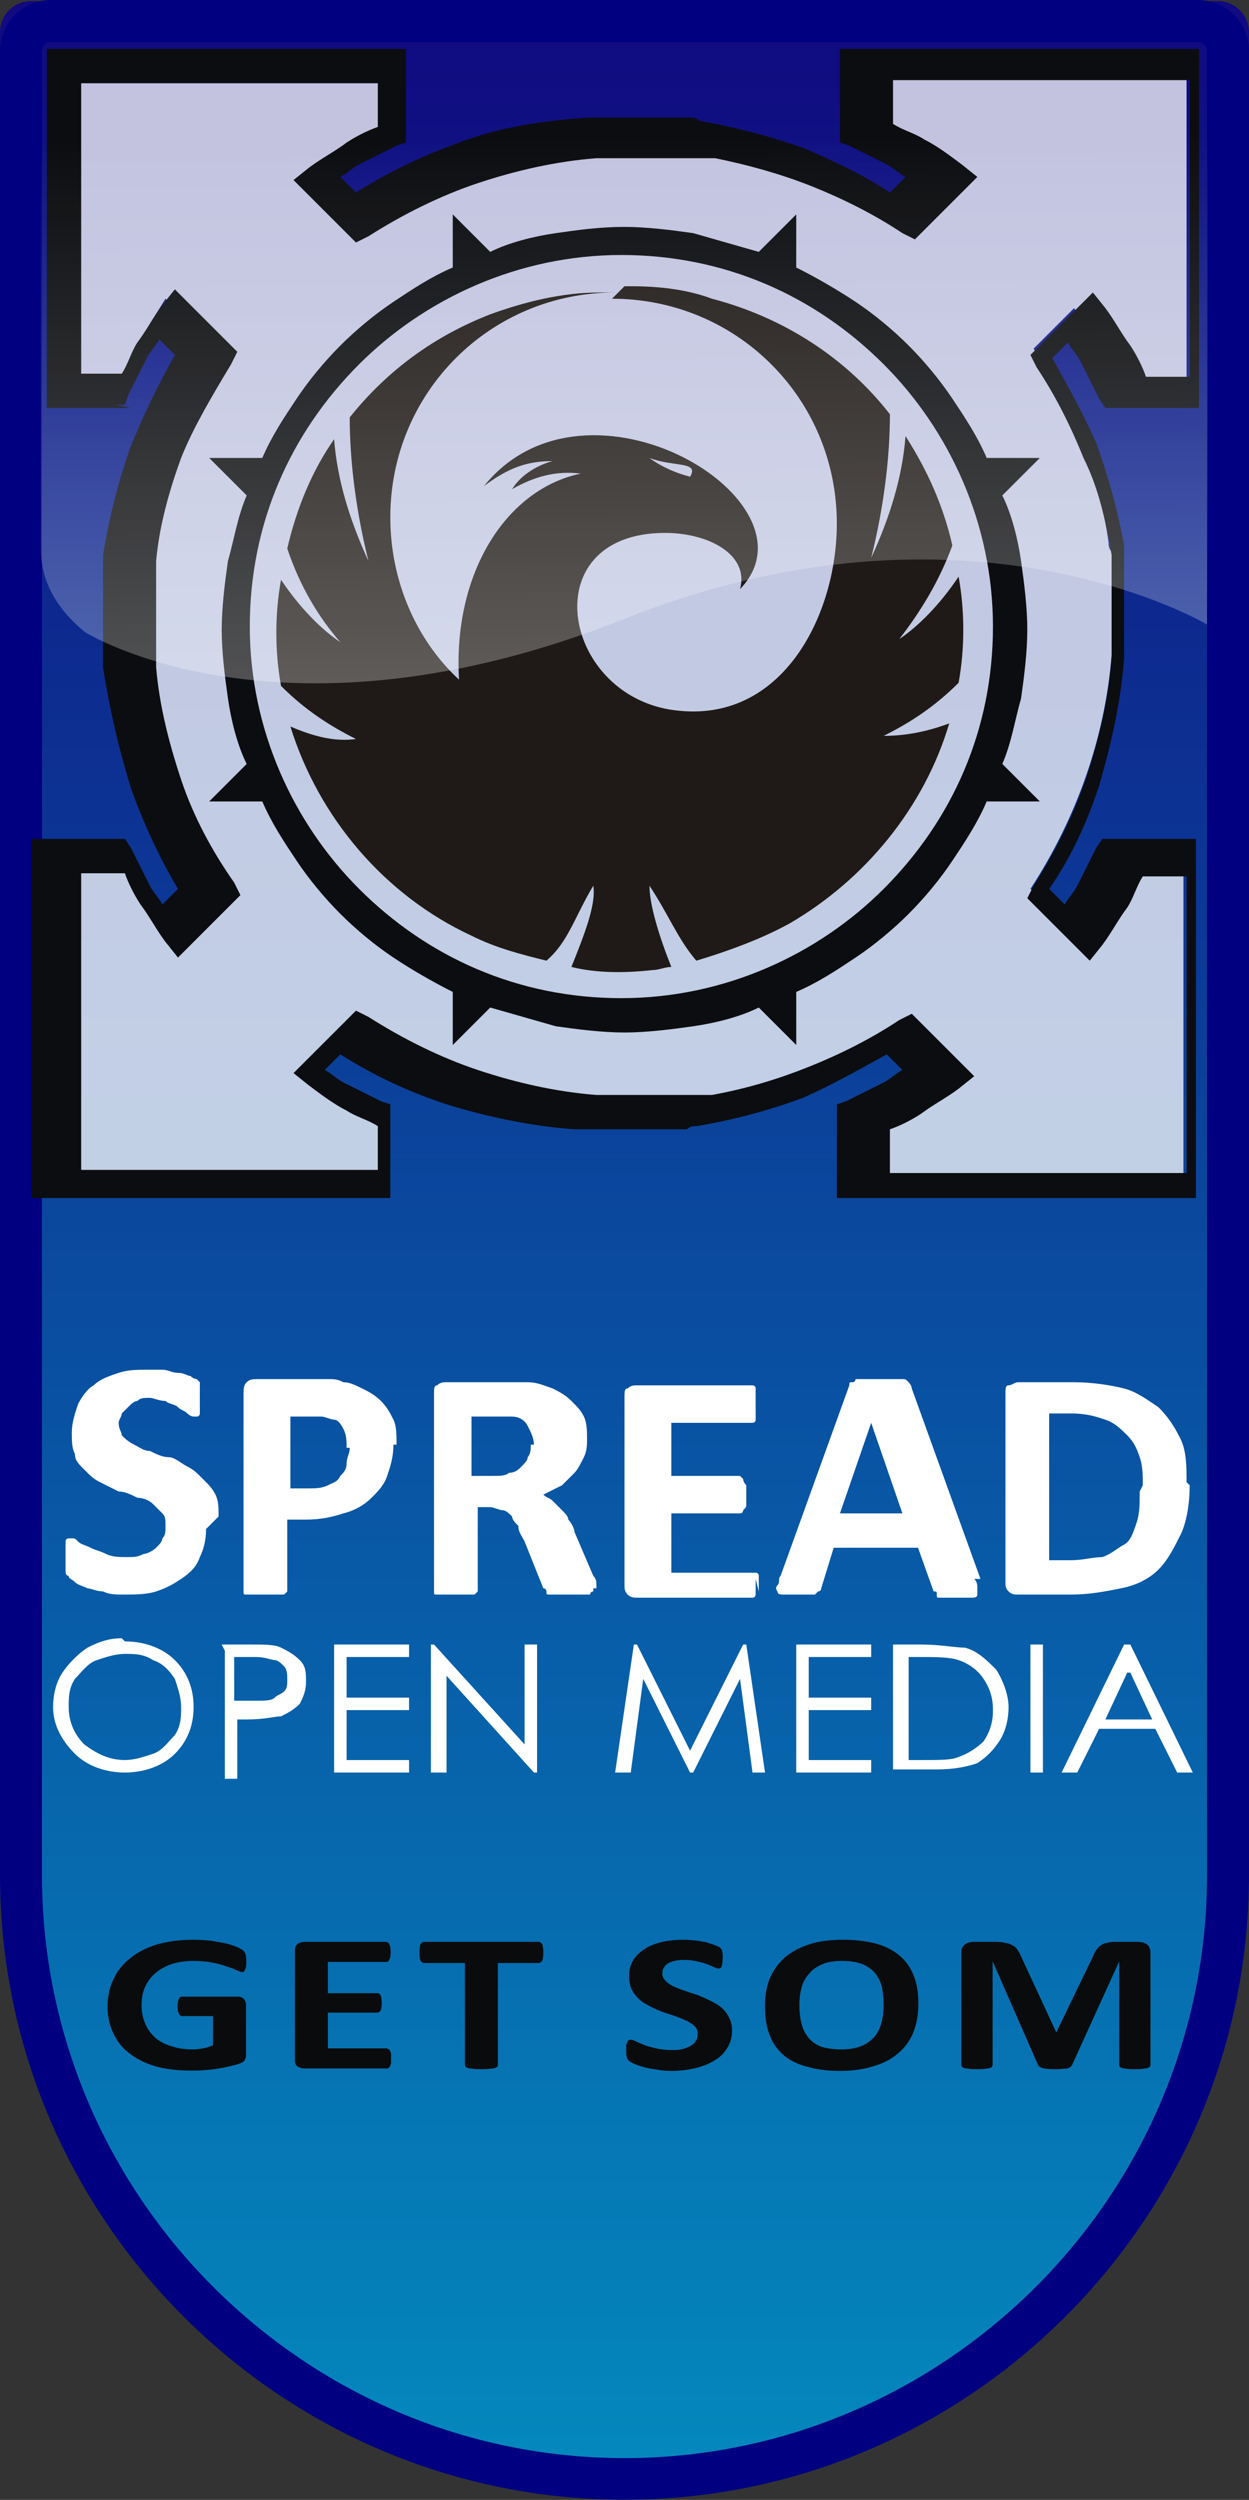
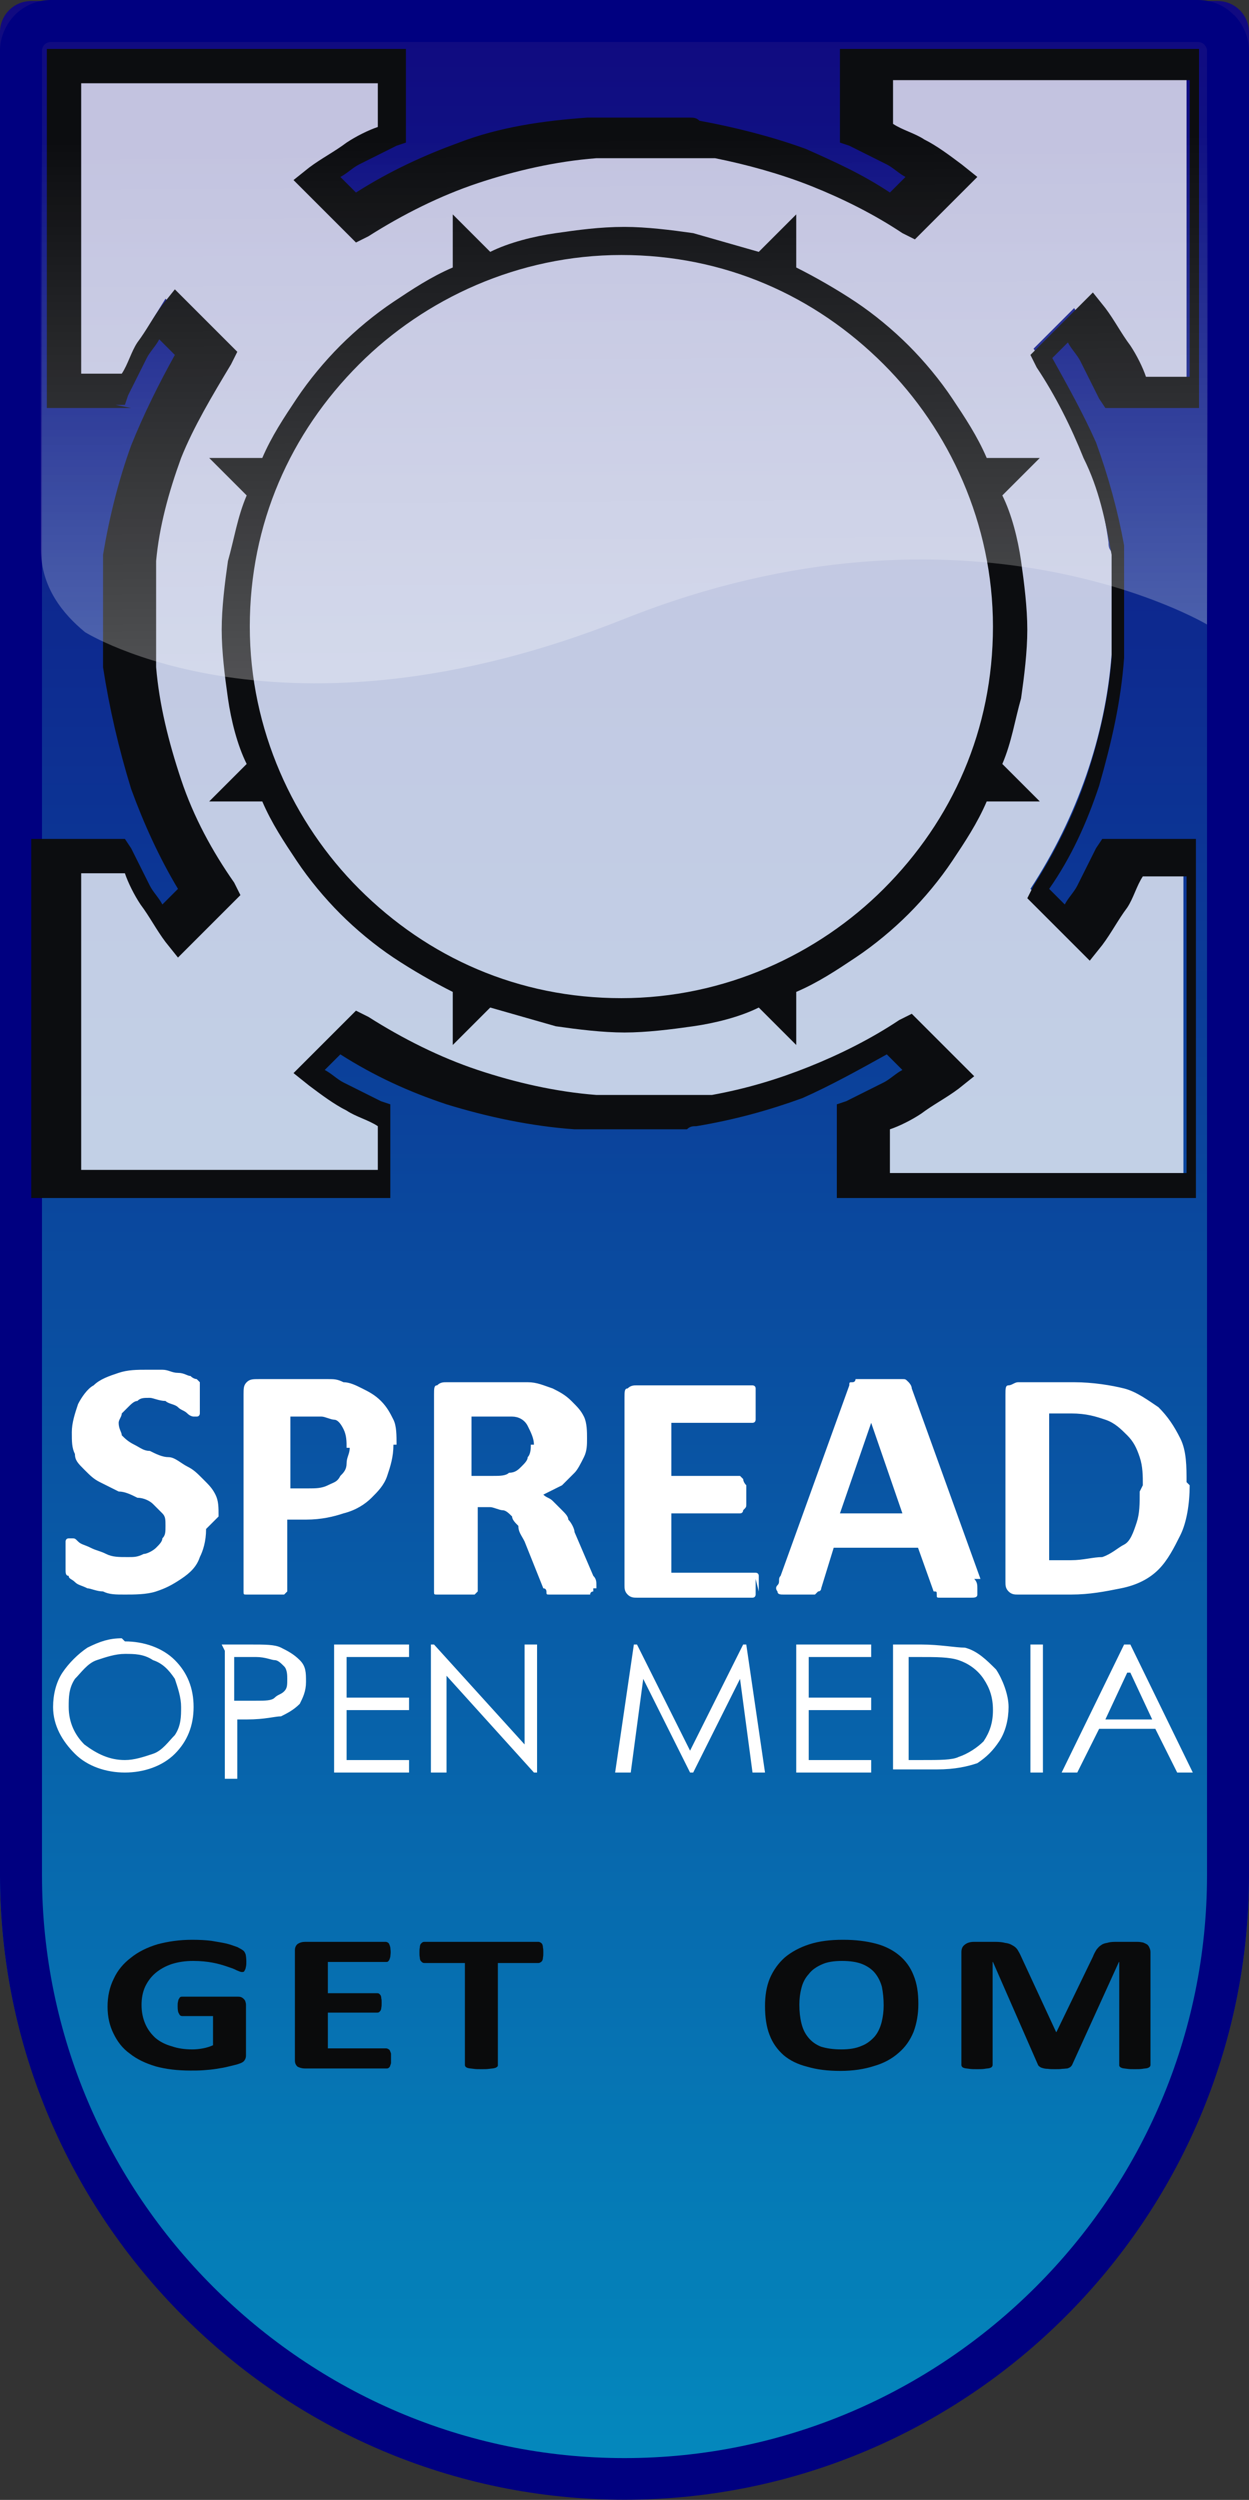
<svg xmlns="http://www.w3.org/2000/svg" xmlns:ns1="http://sodipodi.sourceforge.net/DTD/sodipodi-0.dtd" xmlns:ns2="http://www.inkscape.org/namespaces/inkscape" id="svg2363" ns1:modified="true" viewBox="0 0 36 72.055" ns1:version="0.32" version="1.0" ns2:version="0.45">
  <rect x="0" y="0" width="36" height="72.055" fill="#333333" stroke="none" />
  <defs id="defs2365">
    <linearGradient id="linearGradient4446" y2=".314" gradientUnits="userSpaceOnUse" x2="3.262" gradientTransform="matrix(90 0 0 90 58.75 729.51)" y1=".478" x1="3.263" ns2:collect="always">
      <stop id="stop4439" style="stop-color:#ffffff" offset="0" />
      <stop id="stop4441" style="stop-color:#ffffff;stop-opacity:0" offset="1" />
    </linearGradient>
    <linearGradient id="linearGradient3113" y2="1.067" gradientUnits="userSpaceOnUse" x2="3.252" gradientTransform="matrix(90 0 0 90 58.75 729.51)" y1=".267" x1="3.252" ns2:collect="always">
      <stop id="stop2811" style="stop-color:#11067E" offset="0" />
      <stop id="stop2813" style="stop-color:#038DBF" offset="1" />
    </linearGradient>
  </defs>
  <ns1:namedview id="base" bordercolor="#666666" ns2:pageshadow="2" guidetolerance="10" pagecolor="#ffffff" gridtolerance="10000" ns2:showpageshadow="false" ns2:zoom="5.6484426" objecttolerance="10" ns2:window-height="626" borderopacity="1.0" ns2:current-layer="layer1" ns2:cx="18.000099" ns2:cy="36.02763" ns2:window-y="47" ns2:window-x="2" ns2:window-width="910" ns2:pageopacity="0.0" ns2:document-units="px" />
  <g id="layer1" ns2:label="Layer 1" ns2:groupmode="layer" transform="translate(-333.43 -753.48)">
    <path id="path3060" style="fill-rule:evenodd;fill:url(#linearGradient3113)" d="m334.33 753.51h34.2c0.49 0 0.9 0.4 0.9 0.9v53.1c0 9.9-8.1 18-18 18s-18-8.1-18-18v-53.1c0-0.5 0.4-0.9 0.9-0.9z" ns2:export-ydpi="300" ns2:export-filename="C:\Documents and Settings\mabroox\Desktop\SOM\Demos\1240x240.png" ns2:export-xdpi="300" class="fil35" />
    <path id="path3062" style="fill:#000080" d="m334.9 753.48h33.05c0.41 0 0.78 0.16 1.04 0.43h0.01c0.26 0.27 0.43 0.64 0.43 1.04v52.58c0 4.96-2.03 9.46-5.29 12.72s-7.76 5.28-12.71 5.28-9.45-2.02-12.71-5.28-5.29-7.76-5.29-12.72v-52.58c0-0.4 0.17-0.77 0.43-1.04 0.27-0.27 0.64-0.43 1.04-0.43zm33.05 1.21h-33.05c-0.07 0-0.14 0.03-0.18 0.07l-0.01 0.01c-0.04 0.04-0.07 0.11-0.07 0.18v52.58c0 4.62 1.89 8.82 4.93 11.86 3.05 3.05 7.24 4.94 11.86 4.94v-0.01 0.01c4.61 0 8.81-1.89 11.86-4.94 3.04-3.04 4.93-7.24 4.93-11.86v-52.58c0-0.07-0.03-0.14-0.08-0.18v-0.01c-0.05-0.04-0.11-0.07-0.19-0.07z" ns2:export-ydpi="300" ns2:export-filename="C:\Documents and Settings\mabroox\Desktop\SOM\Demos\1240x240.png" ns2:export-xdpi="300" class="fil32" />
    <g id="_86350512" style="fill-rule:evenodd" ns2:export-ydpi="300" ns2:export-filename="C:\Documents and Settings\mabroox\Desktop\SOM\Demos\1240x240.png" transform="matrix(90 0 0 90 58.75 729.51)" ns2:export-xdpi="300">
      <path id="_111069384_36" style="fill-opacity:.749;fill:#ffffff" d="m3.094 0.391h-0.022v-0.105h0.105v0.022c-0.008 0.004-0.017 0.009-0.025 0.014l0.013 0.013c0.023-0.015 0.049-0.024 0.075-0.026 0-0 0-0 0.001-0l0.002-0 0.001-0c0.001-0 0.002-0 0.002-0 0-0 0.001-0 0.001-0 0.001-0 0.001-0 0.002-0l0.001-0h0.002 0.001c0.001 0 0.001 0 0.002 0 0.001 0 0.001 0 0.002 0s0.001 0 0.002 0c0.001 0 0.001 0 0.002 0 0.001 0 0.001 0 0.002 0 0.001 0 0.001 0 0.002 0 0 0 0.001 0 0.001 0 0.001 0 0.002 0 0.002 0l0 0c0.001 0 0.002 0 0.003 0l0 0c0.002 0 0.004 0.001 0.006 0.001l0 0c0.022 0.004 0.043 0.012 0.062 0.024l0.013-0.013c-0.008-0.005-0.016-0.01-0.025-0.014v-0.022h0.105v0.105h-0.022c-0.004-0.008-0.009-0.017-0.014-0.025l-0.013 0.013c0.013 0.019 0.021 0.04 0.024 0.062v0c0 0.001 0 0.002 0.001 0.003v0c0 0.001 0 0.002 0 0.003v0c0 0.001 0 0.002 0 0.003v0c0 0.001 0 0.002 0 0.002 0 0 0 0.001 0 0.001 0 0.001 0 0.001 0 0.002 0 0 0 0.001 0 0.001 0 0.001 0 0.001 0 0.002v0.002c0 0.001 0 0.001 0 0.002v0.002 0.001 0.002 0.001c0 0.001 0 0.001-0 0.002v0.001c0 0.001-0 0.002-0 0.002 0 0 0 0.001-0 0.001 0 0.001-0 0.002-0 0.002 0 0-0 0-0 0.001-0.002 0.026-0.011 0.052-0.026 0.075l0.013 0.013c0.005-0.008 0.01-0.016 0.014-0.025h0.022v0.105h-0.105v-0.022c0.009-0.004 0.017-0.009 0.025-0.014l-0.013-0.013c-0.019 0.013-0.041 0.021-0.062 0.024h-0c-0.002 0-0.004 0.001-0.006 0.001l-0 0c-0.001 0-0.002 0-0.003 0l-0 0c-0.001 0-0.002 0-0.002 0-0 0-0.001 0-0.001 0l-0.002 0-0.002 0c-0.001 0-0.001 0-0.002 0-0.001 0-0.001 0-0.002 0-0.001 0-0.001 0-0.002 0-0.001 0-0.001 0-0.002 0h-0.001-0.002l-0.001-0c-0.001-0-0.001-0-0.002-0-0-0-0.001-0-0.001-0-0.001-0-0.002-0-0.002-0-0-0-0.001-0-0.001-0-0.001-0-0.002-0-0.003-0l-0.001-0c-0.026-0.002-0.052-0.011-0.075-0.026l-0.013 0.013c0.008 0.005 0.016 0.01 0.025 0.014v0.022h-0.105v-0.105h0.022c0.004 0.008 0.009 0.017 0.014 0.025l0.013-0.013c-0.015-0.022-0.023-0.047-0.026-0.072v-0.001c-0-0.001-0-0.002-0-0.003v-0.001c-0-0.001-0-0.002-0-0.003v-0.001c-0-0.001-0-0.002-0-0.002 0-0 0-0.001-0-0.001v-0.002-0.001-0.002-0.001-0.002-0.002c0-0.001 0-0.001 0-0.002 0-0.001 0-0.001 0-0.002 0-0 0-0.001 0-0.001 0-0.001 0-0.001 0-0.002 0-0 0-0.001 0-0.001 0-0.001 0-0.001 0-0.002 0-0 0-0.001 0-0.001 0-0.001 0-0.001 0-0.002 0-0 0-0 0-0 0-0.001 0-0.002 0-0.003l0-0c0.003-0.023 0.011-0.045 0.025-0.065l-0.013-0.013c-0.005 0.008-0.01 0.016-0.014 0.025z" class="fil33" />
      <path id="_270606320" style="fill-rule:nonzero;fill:#0c0d10" d="m3.094 0.397h-0.022-0.005v-0.005-0.105-0.005h0.005 0.105 0.005v0.005 0.022 0.003l-0.003 0.001c-0.004 0.002-0.008 0.004-0.012 0.006-0.002 0.001-0.004 0.003-0.006 0.004l0.005 0.005c0.011-0.007 0.022-0.012 0.033-0.016 0.013-0.005 0.027-0.007 0.041-0.008l0-0 0-0c0.001-0 0.002-0 0.002-0h0v-0l0-0 0.001-0h0c0-0 0.001-0 0.002-0h0v-0l0-0 0.001-0c0.001-0 0.001-0 0.002-0l0-0 0.001-0c0 0 0-0 0.001-0 0.001-0 0.001 0 0.002 0h0 0.001 0.001c0.001 0 0.001 0 0.001 0l0 0h0.001l0.001 0c0.001 0 0.001 0 0.001 0l0.001 0v0l0 0 0.001 0c0.001 0 0.001 0 0.001 0l0 0 0.001 0 0.001 0 0.001 0 0 0 0 0c0 0 0.001 0 0.002 0l0 0 0.002 0 0.002 0h0l0 0c0.001 0 0.002 0 0.003 0 0.001 0 0.002 0 0.003 0.001l0 0v0c0.011 0.002 0.023 0.005 0.034 0.009 0.009 0.004 0.018 0.008 0.027 0.014l0.005-0.005c-0.002-0.001-0.004-0.003-0.006-0.004-0.004-0.002-0.008-0.004-0.012-0.006l-0.003-0.001v-0.003-0.022-0.005h0.005 0.105 0.005v0.005 0.105 0.005h-0.005-0.022-0.003l-0.002-0.003c-0.002-0.004-0.004-0.008-0.006-0.012-0.001-0.002-0.003-0.004-0.004-0.006l-0.005 0.005c0.005 0.009 0.01 0.018 0.014 0.027 0.004 0.011 0.007 0.022 0.009 0.033v0 0l0 0.002 0 0.002v0 0l0 0.002c0 0.001 0 0.001 0 0.002v0l0 0 0 0.002 0 0.001v0 0c0 0.002 0 0.002 0 0.002l0 0v0 0.001 0l0 0.001v0l0 0.001v0.001c0 0 0 0.001 0 0.001v0 0c0 0 0 0.001 0 0.001v0.001 0 0.001 0.001 0.001 0 0 0.002 0.001 0.001 0 0.002 0l-0 0.001v0 0 0c0 0.001-0 0.002-0 0.002v0 0.001 0 0l-0 0.001-0 0.001v0 0.001c-0.001 0.014-0.004 0.027-0.008 0.041-0.004 0.012-0.009 0.023-0.016 0.033l0.005 0.005c0.001-0.002 0.003-0.004 0.004-0.006 0.002-0.004 0.004-0.008 0.006-0.012l0.002-0.003h0.003 0.022 0.005v0.005 0.105 0.005h-0.005-0.105-0.005v-0.005-0.022-0.003l0.003-0.001c0.004-0.002 0.008-0.004 0.012-0.006 0.002-0.001 0.004-0.003 0.006-0.004l-0.005-0.005c-0.009 0.005-0.018 0.01-0.027 0.014-0.011 0.004-0.022 0.007-0.034 0.009l-0 0v-0c-0.001 0-0.002 0-0.003 0.001-0.001 0-0.003 0-0.003 0v-0l-0 0-0.002 0-0.002 0-0 0h-0c-0.002 0-0.002 0-0.002 0l-0 0-0 0-0.001 0c-0 0-0.001 0-0.001 0l-0.001 0-0.001 0c-0 0-0 0-0.001 0-0 0-0.001 0-0.001 0l-0.001 0-0 0c-0 0-0.001 0-0.001 0l-0.001 0-0.001 0-0 0v0c-0 0-0.001 0-0.001 0h-0.001-0-0.001-0.002-0l-0.001-0-0.001-0-0-0c-0.001-0-0.001-0-0.002-0l-0.001-0-0.001-0h-0c-0.001-0-0.002-0-0.002-0h-0l-0.001-0-0-0-0.001-0-0.001-0-0.001-0c-0.014-0.001-0.028-0.004-0.041-0.008-0.012-0.004-0.023-0.009-0.034-0.016l-0.005 0.005c0.002 0.001 0.004 0.003 0.006 0.004 0.004 0.002 0.008 0.004 0.012 0.006l0.003 0.001v0.003 0.022 0.005h-0.005-0.105-0.005v-0.005-0.105-0.005h0.005 0.022 0.003l0.002 0.003c0.002 0.004 0.004 0.008 0.006 0.012 0.001 0.002 0.003 0.004 0.004 0.006l0.005-0.005c-0.006-0.01-0.011-0.021-0.015-0.032-0.004-0.013-0.007-0.026-0.009-0.039v-0.001-0c-0-0.001-0-0.001-0-0.001v-0l-0-0.001v-0.001-0c-0-0-0-0.002-0-0.003v-0l-0-0v-0-0.001-0-0.001l-0-0v-0-0.001-0-0.002-0-0-0l-0-0.001v-0-0.002-0-0.001-0.001c0-0.001 0-0.001 0-0.001v-0-0.001-0.001-0.001c0-0.001 0-0.001 0-0.001v-0-0-0.001c0-0.001 0-0.001 0-0.001v-0.001l0-0c0-0.001 0-0.001 0-0.002v-0.001-0l0-0v-0c0-0 0-0 0-0.002v-0-0.001l0-0.001v-0l0-0.002v-0l0-0 0-0.001 0-0 0-0.001v-0l0-0c0.002-0.012 0.005-0.024 0.009-0.035 0.004-0.01 0.009-0.02 0.014-0.029l-0.005-0.005c-0.001 0.002-0.003 0.004-0.004 0.006-0.002 0.004-0.004 0.008-0.006 0.012l-0.001 0.003h-0.003zm-0.017-0.011h0.014c0.002-0.003 0.003-0.007 0.005-0.01 0.003-0.004 0.005-0.008 0.008-0.012l0.004-0.005 0.004 0.004 0.013 0.013 0.003 0.003-0.002 0.004c-0.006 0.01-0.012 0.02-0.016 0.03-0.004 0.011-0.007 0.022-0.008 0.033v0l-0 0-0 0.001 0 0-0 0.001-0 0c-0 0.001-0 0.001-0 0.002v0l-0 0.001v0.001c-0 0.001-0 0.001-0 0.001l-0 0v0 0 0c-0 0-0 0.001-0 0.001 0 0.001-0 0.001-0 0.002v0 0 0.001l-0 0.001v0.001 0l-0 0.001v0 0 0.001c0 0 0 0.001-0 0.001v0 0.001 0.001 0 0.001 0.001 0.001 0 0.001 0.001 0 0 0c0 0.001 0 0.001 0 0.002v0.001 0 0l0 0.001v0.001 0l0 0v0c0 0.001 0 0.001 0 0.002l0 0.001v0l0 0.001c0 0.001 0 0.001 0 0.001v0.001 0c0.001 0.012 0.004 0.024 0.008 0.036 0.004 0.012 0.01 0.023 0.017 0.033l0.002 0.004-0.003 0.003-0.013 0.013-0.004 0.004-0.004-0.005c-0.003-0.004-0.005-0.008-0.008-0.012-0.002-0.003-0.004-0.007-0.005-0.01h-0.014v0.095h0.095v-0.014c-0.003-0.002-0.007-0.003-0.01-0.005-0.004-0.002-0.008-0.005-0.012-0.008l-0.005-0.004 0.004-0.004 0.013-0.013 0.003-0.003 0.004 0.002c0.011 0.007 0.023 0.013 0.035 0.017 0.012 0.004 0.025 0.007 0.038 0.008l0.001 0 0.001 0 0.001 0 0 0 0 0v0c0.001 0 0.001 0 0.002 0l0 0 0.001 0 0.001 0c0.001 0 0.001 0 0.002 0l0 0 0.001 0 0.001 0c0.001 0 0.001 0 0.001 0h0.001 0 0.001c0 0 0.001-0 0.001-0l0-0 0.001-0c0-0 0.001-0 0.001-0v-0l0.001-0 0.001-0 0.001-0c0-0 0.001-0 0.001-0l0.001-0 0-0 0.001-0c0-0 0.001-0 0.001-0v-0l0.001-0 0-0 0-0v-0l0.002-0 0-0 0.002-0v-0l0.002-0v0-0c0.001-0 0.002-0 0.003-0 0.001-0 0.002-0 0.003-0l0-0v0c0.011-0.002 0.021-0.005 0.031-0.009 0.01-0.004 0.02-0.009 0.029-0.015l0.004-0.002 0.003 0.003 0.013 0.013 0.004 0.004-0.005 0.004c-0.004 0.003-0.008 0.005-0.012 0.008-0.003 0.002-0.007 0.004-0.01 0.005v0.014h0.095v-0.095h-0.014c-0.002 0.003-0.003 0.007-0.005 0.01-0.003 0.004-0.005 0.008-0.008 0.012l-0.004 0.005-0.004-0.004-0.013-0.013-0.003-0.003 0.002-0.004c0.007-0.011 0.013-0.023 0.017-0.035 0.004-0.012 0.007-0.025 0.008-0.038v-0-0.001h0v-0.001l0-0.001v-0-0l0-0v-0.002l0-0v-0-0-0.001-0.002-0-0l0-0.001v-0.001-0.001-0-0-0.001-0c0-0 0-0.001-0-0.001v-0.001-0-0-0.001-0-0.001l-0-0v-0-0-0-0.001-0l-0-0.001v-0.001-0l-0-0.001v-0.001h-0v-0.001-0-0c-0-0.001-0-0.002-0-0.002v-0-0l-0-0.001-0-0.001v-0-0c-0-0.001-0-0.001-0-0.002l-0-0.001v-0-0l-0-0.002-0-0.002-0-0v-0c-0.002-0.011-0.004-0.021-0.009-0.031-0.004-0.01-0.009-0.02-0.015-0.029l-0.002-0.004 0.003-0.003 0.013-0.013 0.004-0.004 0.004 0.005c0.003 0.004 0.005 0.008 0.008 0.012 0.002 0.003 0.004 0.007 0.005 0.01h0.014v-0.095h-0.095v0.014c0.003 0.002 0.007 0.003 0.01 0.005 0.004 0.002 0.008 0.005 0.012 0.008l0.005 0.004-0.004 0.004-0.013 0.013-0.003 0.003-0.004-0.002c-0.009-0.006-0.019-0.011-0.029-0.015-0.01-0.004-0.021-0.007-0.031-0.009l-0-0c-0.001-0-0.002-0-0.003-0-0.001-0-0.002-0-0.003-0l-0-0v-0l-0.001-0-0.002-0h-0l-0-0v-0l-0.002-0-0-0-0-0c-0.001-0-0.001-0-0.001-0-0.001-0-0.001-0-0.001-0l-0.001-0-0.001-0-0.001-0h-0c-0.001-0-0.001-0-0.001-0l-0.001-0-0-0-0.001-0-0.001-0-0.001-0h-0l-0-0c-0.001-0-0.001-0-0.001-0l-0.001-0h-0.001-0c-0.001 0-0.001 0-0.002 0l-0.001 0-0.001 0-0.001 0c-0 0-0.001 0-0.002 0l-0.001 0-0.001 0-0 0c-0.001 0-0.001 0-0.002 0l-0 0-0.001 0-0 0c-0.001 0-0.001 0-0.002 0v0l-0 0-0 0c-0.013 0.001-0.026 0.004-0.038 0.008-0.012 0.004-0.024 0.01-0.035 0.017l-0.004 0.002-0.003-0.003-0.013-0.013-0.004-0.004 0.005-0.004c0.004-0.003 0.008-0.005 0.012-0.008 0.003-0.002 0.007-0.004 0.01-0.005v-0.014h-0.095v0.095z" class="fil25" />
      <path id="_111140384_37" style="fill-rule:nonzero;fill:#0c0d10" d="m3.252 0.597c0.007 0 0.015-0.001 0.022-0.002 0.007-0.001 0.015-0.003 0.021-0.006l0-0 0 0 0.012 0.012v-0.017-0l0-0c0.007-0.003 0.013-0.007 0.019-0.011 0.006-0.004 0.012-0.009 0.017-0.014 0.005-0.005 0.01-0.011 0.014-0.017 0.004-0.006 0.008-0.012 0.011-0.019l0-0h0 0.017l-0.012-0.012-0-0 0-0c0.003-0.007 0.004-0.014 0.006-0.021 0.001-0.007 0.002-0.015 0.002-0.022s-0.001-0.015-0.002-0.022c-0.001-0.007-0.003-0.015-0.006-0.021l-0-0 0-0 0.012-0.012h-0.017-0l-0-0c-0.003-0.007-0.007-0.013-0.011-0.019-0.004-0.006-0.009-0.012-0.014-0.017-0.005-0.005-0.011-0.01-0.017-0.014-0.006-0.004-0.013-0.008-0.019-0.011l-0-0v-0-0.017l-0.012 0.012-0 0-0-0c-0.007-0.002-0.014-0.004-0.021-0.006-0.007-0.001-0.015-0.002-0.022-0.002-0.008 0-0.015 0.001-0.022 0.002-0.007 0.001-0.015 0.003-0.021 0.006l-0 0-0-0-0.012-0.012v0.017 0l-0 0c-0.007 0.003-0.013 0.007-0.019 0.011-0.006 0.004-0.012 0.009-0.017 0.014-0.005 0.005-0.01 0.011-0.014 0.017-0.004 0.006-0.008 0.012-0.011 0.019l-0 0h-0-0.017l0.012 0.012 0 0-0 0c-0.003 0.007-0.004 0.014-0.006 0.021-0.001 0.007-0.002 0.015-0.002 0.022s0.001 0.015 0.002 0.022c0.001 0.007 0.003 0.015 0.006 0.021l0 0-0 0-0.012 0.012h0.017 0l0 0c0.003 0.007 0.007 0.013 0.011 0.019 0.004 0.006 0.009 0.012 0.014 0.017 0.005 0.005 0.011 0.01 0.017 0.014 0.006 0.004 0.013 0.008 0.019 0.011l0 0v0 0.017l0.012-0.012 0-0 0 0c0.007 0.002 0.014 0.004 0.021 0.006 0.007 0.001 0.015 0.002 0.022 0.002zm0.118-0.13c0 0.033-0.013 0.062-0.035 0.084-0.021 0.021-0.051 0.035-0.084 0.035s-0.062-0.013-0.084-0.035c-0.021-0.021-0.035-0.051-0.035-0.084s0.013-0.062 0.035-0.084c0.021-0.021 0.051-0.035 0.084-0.035s0.062 0.013 0.084 0.035c0.021 0.021 0.035 0.051 0.035 0.084z" class="fil25" />
-       <path id="path303_38" style="fill:#1f1a17" d="m3.252 0.358c0.001 0 0.001 0 0.002 0 0.009 0 0.018 0.001 0.026 0.004 0.023 0.006 0.043 0.019 0.057 0.037 0 0.014-0.002 0.03-0.006 0.046 0.006-0.013 0.01-0.026 0.011-0.039 0.007 0.011 0.012 0.022 0.015 0.035-0.004 0.011-0.01 0.021-0.017 0.03 0.006-0.004 0.013-0.011 0.019-0.02 0.002 0.011 0.002 0.023-0 0.034-0.008 0.008-0.016 0.013-0.024 0.017 0.006 0 0.013-0.001 0.021-0.004-0.008 0.027-0.027 0.05-0.051 0.064-0.009 0.005-0.02 0.009-0.03 0.012-0.006-0.007-0.009-0.015-0.015-0.024-0 0.006 0.003 0.016 0.007 0.026-0.002 0-0.004 0.001-0.006 0.001-0.009 0.001-0.018 0.001-0.026-0.001 0.004-0.01 0.008-0.02 0.007-0.026-0.006 0.01-0.008 0.018-0.015 0.024-0.008-0.002-0.016-0.004-0.024-0.008-0.028-0.013-0.049-0.038-0.058-0.067 0.007 0.003 0.014 0.005 0.021 0.004-0.008-0.004-0.016-0.009-0.024-0.017-0.002-0.011-0.002-0.023-0-0.034 0.006 0.009 0.013 0.016 0.019 0.02-0.007-0.008-0.013-0.018-0.017-0.03 0.003-0.013 0.008-0.025 0.015-0.035 0.001 0.013 0.005 0.026 0.011 0.039-0.004-0.016-0.006-0.032-0.006-0.046 0.012-0.015 0.027-0.026 0.045-0.033v-0c0.011-0.004 0.023-0.007 0.035-0.007 0.001-0 0.002-0 0.003-0h0c0.001-0 0.001-0 0.002-0-0.04 0-0.072 0.032-0.072 0.072 0 0.02 0.008 0.039 0.022 0.052-0.002-0.034 0.015-0.061 0.039-0.066-0.008-0.001-0.015 0.001-0.022 0.005 0.003-0.005 0.009-0.008 0.013-0.009-0.008 0-0.014 0.002-0.022 0.008 0.033-0.041 0.109 0.005 0.082 0.033 0.003-0.011-0.01-0.018-0.024-0.018-0.043 0-0.033 0.054 0.005 0.057 0.033 0.003 0.05-0.031 0.05-0.06 0-0.04-0.032-0.072-0.072-0.072zm0.008 0.055c0.008 0.003 0.016 0.001 0.013 0.006-0.004-0.001-0.009-0.003-0.013-0.006z" class="fil26" />
    </g>
    <path id="path5217_4_39" style="opacity:.281;fill-rule:evenodd;fill:url(#linearGradient4446)" d="m368.26 755.69l-0.04 15.79s-6.89-4.11-16.8-0.16c-9.89 3.94-15.54 0.38-15.54 0.38-0.62-0.51-1.27-1.28-1.27-2.39 0-4.54-0.01-9.08-0.01-13.62 0.5 0.9 32.75 0.85 33.66 0z" ns2:export-ydpi="300" ns1:nodetypes="ccscsccc" ns2:export-filename="C:\Documents and Settings\mabroox\Desktop\SOM\Demos\1240x240.png" class="fil2" ns2:export-xdpi="300" />
    <path id="path3070" style="fill:#0a0b0c" d="m340.53 810.02c0 0.06 0 0.1-0.01 0.14s-0.01 0.07-0.03 0.1c-0.01 0.02-0.02 0.04-0.03 0.05-0.02 0.01-0.04 0.01-0.06 0.01-0.03 0-0.08-0.02-0.15-0.05-0.07-0.04-0.16-0.07-0.28-0.11s-0.25-0.08-0.41-0.11-0.35-0.05-0.56-0.05c-0.23 0-0.43 0.03-0.62 0.09-0.18 0.06-0.34 0.15-0.47 0.26s-0.23 0.25-0.3 0.4c-0.07 0.16-0.1 0.33-0.1 0.52 0 0.21 0.04 0.39 0.11 0.55s0.17 0.29 0.29 0.4c0.13 0.11 0.29 0.19 0.47 0.24 0.17 0.06 0.37 0.09 0.59 0.09 0.1 0 0.21-0.01 0.31-0.03 0.11-0.02 0.2-0.05 0.29-0.09v-0.84h-0.88c-0.05 0-0.08-0.02-0.1-0.07-0.03-0.04-0.04-0.11-0.04-0.21 0-0.05 0-0.1 0.01-0.13 0.01-0.04 0.01-0.07 0.03-0.09 0.01-0.02 0.02-0.04 0.04-0.05s0.03-0.01 0.06-0.01h1.58c0.03 0 0.07 0 0.1 0.01s0.06 0.03 0.08 0.05 0.04 0.04 0.05 0.07 0.02 0.07 0.02 0.1v1.46c0 0.05-0.01 0.1-0.04 0.14-0.02 0.04-0.08 0.08-0.15 0.1-0.08 0.03-0.18 0.05-0.3 0.08-0.11 0.03-0.23 0.05-0.36 0.07-0.12 0.02-0.24 0.03-0.37 0.04s-0.25 0.01-0.38 0.01c-0.37 0-0.71-0.04-1-0.12-0.3-0.09-0.55-0.21-0.75-0.37-0.21-0.15-0.36-0.35-0.47-0.58-0.11-0.22-0.17-0.48-0.17-0.77 0-0.3 0.06-0.57 0.18-0.81 0.11-0.24 0.28-0.44 0.49-0.6 0.21-0.17 0.47-0.3 0.77-0.39 0.3-0.08 0.63-0.13 1-0.13 0.2 0 0.39 0.01 0.55 0.03 0.17 0.03 0.31 0.05 0.44 0.08 0.12 0.03 0.22 0.07 0.31 0.1 0.08 0.04 0.13 0.07 0.17 0.1 0.03 0.02 0.05 0.06 0.07 0.11 0.01 0.05 0.02 0.12 0.02 0.21z" ns2:export-ydpi="300" ns2:export-filename="C:\Documents and Settings\mabroox\Desktop\SOM\Demos\1240x240.png" ns2:export-xdpi="300" class="fil3" />
    <path id="1" style="fill:#0a0b0c" d="m344.7 812.81v0.14l-0.03 0.09c-0.01 0.02-0.03 0.04-0.05 0.05-0.01 0.01-0.04 0.01-0.06 0.01h-2.34c-0.08 0-0.15-0.02-0.21-0.05-0.05-0.04-0.08-0.1-0.08-0.18v-3.18c0-0.08 0.03-0.14 0.08-0.18 0.06-0.04 0.13-0.06 0.21-0.06h2.33c0.02 0 0.04 0.01 0.06 0.02 0.01 0.01 0.03 0.02 0.04 0.05 0.01 0.02 0.02 0.05 0.03 0.09 0 0.03 0.01 0.08 0.01 0.14 0 0.05-0.01 0.1-0.01 0.13-0.01 0.04-0.02 0.07-0.03 0.09s-0.03 0.04-0.04 0.05c-0.02 0.01-0.04 0.01-0.06 0.01h-1.67v0.9h1.41c0.02 0 0.04 0 0.06 0.01s0.03 0.03 0.05 0.05c0.01 0.02 0.02 0.05 0.02 0.09 0.01 0.03 0.01 0.08 0.01 0.13s0 0.1-0.01 0.14c0 0.03-0.01 0.06-0.02 0.08-0.02 0.02-0.03 0.04-0.05 0.05s-0.04 0.01-0.06 0.01h-1.41v1.03h1.68c0.02 0 0.05 0.01 0.06 0.02 0.02 0.01 0.04 0.02 0.05 0.05 0.01 0.02 0.02 0.05 0.03 0.08v0.14z" ns2:export-ydpi="300" ns2:export-filename="C:\Documents and Settings\mabroox\Desktop\SOM\Demos\png.png" class="fil3" ns2:export-xdpi="300" />
    <path id="12" style="fill:#0a0b0c" d="m349.09 809.76c0 0.05 0 0.1-0.01 0.14 0 0.04-0.01 0.07-0.02 0.09s-0.03 0.04-0.05 0.05-0.03 0.02-0.06 0.02h-1.17v2.94c0 0.02 0 0.04-0.02 0.05-0.02 0.02-0.04 0.03-0.08 0.04-0.03 0.01-0.08 0.01-0.15 0.02-0.06 0.01-0.13 0.01-0.22 0.01-0.1 0-0.17 0-0.23-0.01s-0.11-0.01-0.15-0.02-0.06-0.02-0.08-0.04c-0.01-0.01-0.02-0.03-0.02-0.05v-2.94h-1.17c-0.03 0-0.05-0.01-0.06-0.02-0.02-0.01-0.03-0.03-0.05-0.05-0.01-0.02-0.02-0.05-0.02-0.09-0.01-0.04-0.01-0.09-0.01-0.14 0-0.06 0-0.11 0.01-0.14 0-0.04 0.01-0.08 0.02-0.1 0.02-0.02 0.03-0.04 0.05-0.05 0.01-0.01 0.03-0.02 0.06-0.02h3.29c0.03 0 0.04 0.01 0.06 0.02s0.04 0.03 0.05 0.05 0.02 0.06 0.02 0.1c0.01 0.03 0.01 0.08 0.01 0.14z" ns2:export-ydpi="300" ns2:export-filename="C:\Documents and Settings\mabroox\Desktop\SOM\Demos\png.png" class="fil3" ns2:export-xdpi="300" />
-     <path id="123" style="fill:#0a0b0c" d="m354.53 812.01c0 0.19-0.05 0.36-0.14 0.5-0.09 0.15-0.21 0.27-0.37 0.36-0.16 0.1-0.34 0.17-0.55 0.22s-0.43 0.08-0.67 0.08c-0.16 0-0.31-0.01-0.45-0.04-0.14-0.02-0.26-0.04-0.37-0.07-0.1-0.03-0.19-0.06-0.26-0.09s-0.13-0.06-0.16-0.09c-0.03-0.02-0.05-0.06-0.06-0.1-0.02-0.05-0.02-0.11-0.02-0.2v-0.15c0.01-0.04 0.02-0.07 0.03-0.09 0.01-0.03 0.02-0.04 0.04-0.05 0.02-0.02 0.04-0.02 0.07-0.02s0.08 0.02 0.14 0.05 0.14 0.06 0.23 0.1c0.1 0.04 0.22 0.07 0.35 0.1s0.29 0.05 0.46 0.05c0.12 0 0.22-0.01 0.31-0.03 0.1-0.03 0.17-0.06 0.24-0.1 0.06-0.04 0.11-0.08 0.14-0.14 0.04-0.06 0.05-0.13 0.05-0.2 0-0.08-0.02-0.15-0.08-0.21s-0.14-0.11-0.23-0.16c-0.09-0.04-0.2-0.09-0.31-0.13-0.12-0.04-0.25-0.08-0.37-0.12-0.13-0.05-0.25-0.1-0.36-0.16-0.12-0.06-0.23-0.12-0.32-0.2s-0.17-0.18-0.23-0.29c-0.05-0.11-0.08-0.24-0.08-0.39 0-0.17 0.04-0.33 0.12-0.46s0.2-0.24 0.34-0.33 0.3-0.15 0.5-0.2c0.19-0.04 0.39-0.06 0.61-0.06 0.11 0 0.22 0.01 0.33 0.02s0.21 0.03 0.31 0.05c0.09 0.03 0.18 0.05 0.25 0.08 0.08 0.03 0.13 0.05 0.15 0.07 0.03 0.02 0.04 0.03 0.05 0.05 0.01 0.01 0.02 0.03 0.02 0.05 0.01 0.02 0.01 0.05 0.02 0.08v0.12c0 0.06 0 0.1-0.01 0.14 0 0.04-0.01 0.07-0.02 0.1 0 0.02-0.01 0.04-0.03 0.05s-0.04 0.02-0.06 0.02c-0.03 0-0.07-0.02-0.13-0.04-0.06-0.03-0.13-0.06-0.21-0.09-0.09-0.03-0.18-0.06-0.3-0.08-0.11-0.03-0.23-0.04-0.36-0.04-0.1 0-0.19 0.01-0.27 0.03s-0.14 0.04-0.2 0.08c-0.05 0.03-0.08 0.07-0.11 0.12s-0.04 0.1-0.04 0.16c0 0.08 0.03 0.15 0.09 0.21 0.05 0.06 0.13 0.11 0.22 0.16 0.1 0.04 0.21 0.09 0.33 0.13s0.24 0.08 0.37 0.12c0.12 0.05 0.24 0.1 0.36 0.16s0.23 0.12 0.33 0.2c0.09 0.08 0.17 0.18 0.22 0.29 0.06 0.1 0.09 0.23 0.09 0.38z" ns2:export-ydpi="300" ns2:export-filename="C:\Documents and Settings\mabroox\Desktop\SOM\Demos\1240x240.png" class="fil3" ns2:export-xdpi="300" />
    <path id="1234" style="fill:#0a0b0c" d="m359.9 811.24c0 0.3-0.05 0.57-0.14 0.81-0.1 0.24-0.24 0.44-0.43 0.6-0.19 0.17-0.43 0.3-0.71 0.38-0.28 0.09-0.6 0.14-0.97 0.14s-0.68-0.04-0.95-0.12c-0.28-0.07-0.5-0.18-0.68-0.33-0.18-0.16-0.32-0.35-0.41-0.59-0.09-0.23-0.13-0.51-0.13-0.83 0-0.29 0.04-0.56 0.14-0.8 0.1-0.23 0.24-0.43 0.43-0.6 0.19-0.16 0.43-0.29 0.71-0.38s0.6-0.13 0.97-0.13c0.36 0 0.67 0.04 0.94 0.11s0.5 0.19 0.68 0.34 0.32 0.34 0.41 0.57c0.1 0.24 0.14 0.51 0.14 0.83zm-1 0.04c0-0.2-0.02-0.37-0.05-0.53-0.04-0.15-0.11-0.29-0.2-0.4s-0.22-0.2-0.37-0.26-0.35-0.09-0.58-0.09-0.43 0.03-0.58 0.1c-0.16 0.07-0.29 0.16-0.38 0.28-0.1 0.11-0.17 0.24-0.21 0.4-0.04 0.15-0.06 0.31-0.06 0.48 0 0.2 0.02 0.38 0.06 0.54s0.1 0.29 0.2 0.41c0.09 0.11 0.21 0.2 0.36 0.26 0.16 0.05 0.35 0.08 0.59 0.08 0.23 0 0.42-0.03 0.58-0.1 0.16-0.06 0.28-0.16 0.38-0.27 0.1-0.12 0.16-0.26 0.2-0.41 0.04-0.16 0.06-0.32 0.06-0.49z" ns2:export-ydpi="300" ns2:export-filename="C:\Documents and Settings\mabroox\Desktop\SOM\Demos\1240x240.png" class="fil3" ns2:export-xdpi="300" />
    <path id="12345" style="fill:#0a0b0c" d="m366.59 813c0 0.02-0.01 0.04-0.02 0.05-0.02 0.02-0.04 0.03-0.07 0.04-0.04 0.01-0.09 0.01-0.14 0.02-0.06 0.01-0.14 0.01-0.22 0.01-0.09 0-0.16 0-0.22-0.01s-0.1-0.01-0.14-0.02c-0.03-0.01-0.06-0.02-0.07-0.04-0.02-0.01-0.02-0.03-0.02-0.05v-2.97h-0.01l-1.35 2.97c-0.01 0.02-0.03 0.04-0.05 0.06-0.02 0.01-0.05 0.03-0.09 0.04-0.04 0-0.08 0.01-0.14 0.01-0.06 0.01-0.13 0.01-0.21 0.01s-0.15 0-0.21-0.01c-0.06 0-0.11-0.01-0.14-0.02-0.04-0.01-0.07-0.02-0.09-0.04-0.02-0.01-0.04-0.03-0.05-0.05l-1.3-2.97h-0.01v2.97c0 0.02-0.01 0.04-0.02 0.05-0.01 0.02-0.04 0.03-0.07 0.04-0.04 0.01-0.09 0.01-0.14 0.02-0.06 0.01-0.13 0.01-0.22 0.01s-0.16 0-0.22-0.01-0.1-0.01-0.14-0.02c-0.03-0.01-0.06-0.02-0.07-0.04-0.01-0.01-0.02-0.03-0.02-0.05v-3.25c0-0.1 0.03-0.17 0.1-0.22 0.06-0.05 0.15-0.08 0.26-0.08h0.62c0.11 0 0.21 0.01 0.28 0.03 0.08 0.01 0.15 0.03 0.21 0.07 0.06 0.03 0.11 0.07 0.15 0.13 0.03 0.05 0.07 0.12 0.1 0.19l1.01 2.18h0.01l1.05-2.17c0.03-0.08 0.07-0.15 0.1-0.2 0.04-0.05 0.08-0.1 0.13-0.13 0.05-0.04 0.11-0.06 0.18-0.07 0.06-0.02 0.14-0.03 0.23-0.03h0.64c0.07 0 0.12 0.01 0.17 0.02 0.05 0.02 0.09 0.04 0.12 0.06 0.03 0.03 0.05 0.06 0.06 0.09 0.02 0.04 0.03 0.08 0.03 0.13v3.25z" ns2:export-ydpi="300" ns2:export-filename="C:\Documents and Settings\mabroox\Desktop\SOM\Demos\1240x240.png" class="fil3" ns2:export-xdpi="300" />
    <g id="_44061936" style="fill-rule:evenodd" ns2:export-ydpi="300" ns2:export-filename="C:\Documents and Settings\mabroox\Desktop\SOM\Demos\1240x240.png" transform="matrix(90 0 0 90 58.75 729.51)" ns2:export-xdpi="300">
      <path id="_46094640_40" style="fill-rule:nonzero;fill:#ffffff" d="m3.092 0.792c0.006 0 0.012 0.002 0.016 0.006 0.004 0.004 0.006 0.009 0.006 0.015 0 0.006-0.002 0.011-0.006 0.015-0.004 0.004-0.01 0.006-0.016 0.006s-0.012-0.002-0.016-0.006c-0.004-0.004-0.007-0.009-0.007-0.015 0-0.004 0.001-0.008 0.003-0.011 0.002-0.003 0.005-0.006 0.008-0.008 0.004-0.002 0.007-0.003 0.011-0.003zm0 0.004c-0.003 0-0.006 0.001-0.009 0.002s-0.005 0.004-0.007 0.006c-0.002 0.003-0.002 0.006-0.002 0.009 0 0.005 0.002 0.009 0.005 0.012 0.004 0.003 0.008 0.005 0.013 0.005 0.003 0 0.006-0.001 0.009-0.002s0.005-0.004 0.007-0.006c0.002-0.003 0.002-0.006 0.002-0.009s-0.001-0.006-0.002-0.009c-0.002-0.003-0.004-0.005-0.007-0.006-0.003-0.002-0.006-0.002-0.009-0.002zm0.031-0.003h0.009c0.005 0 0.008 0 0.01 0.001 0.002 0.001 0.004 0.002 0.006 0.004 0.002 0.002 0.002 0.004 0.002 0.007 0 0.003-0.001 0.005-0.002 0.007-0.002 0.002-0.004 0.003-0.006 0.004-0.002 0-0.005 0.001-0.011 0.001h-0.003v0.019h-0.004v-0.041zm0.004 0.004v0.014l0.007 0c0.003 0 0.005-0 0.006-0.001 0.001-0.001 0.002-0.001 0.003-0.002s0.001-0.002 0.001-0.004c0-0.001-0-0.003-0.001-0.004s-0.002-0.002-0.003-0.002c-0.001-0-0.003-0.001-0.006-0.001h-0.008zm0.031-0.004h0.025v0.004h-0.02v0.013h0.02v0.004h-0.02v0.016h0.02v0.004h-0.024v-0.041zm0.032 0.041v-0.041h0.001l0.029 0.032v-0.032h0.004v0.041h-0.001l-0.028-0.031v0.031h-0.004zm0.059 0l0.006-0.041h0.001l0.017 0.034 0.017-0.034h0.001l0.006 0.041h-0.004l-0.004-0.03-0.015 0.03h-0.001l-0.015-0.03-0.004 0.03h-0.004zm0.057-0.041h0.025v0.004h-0.02v0.013h0.02v0.004h-0.02v0.016h0.02v0.004h-0.024v-0.041zm0.032 0.041v-0.041h0.009c0.006 0 0.011 0.001 0.014 0.001 0.004 0.001 0.007 0.004 0.01 0.007 0.002 0.003 0.004 0.008 0.004 0.012 0 0.004-0.001 0.008-0.003 0.011-0.002 0.003-0.004 0.005-0.007 0.007-0.003 0.001-0.007 0.002-0.013 0.002h-0.014zm0.004-0.004h0.005c0.006 0 0.01-0 0.012-0.001 0.003-0.001 0.006-0.003 0.008-0.005 0.002-0.003 0.003-0.006 0.003-0.01 0-0.004-0.001-0.007-0.003-0.01-0.002-0.003-0.005-0.005-0.008-0.006-0.003-0.001-0.007-0.001-0.013-0.001h-0.003v0.033zm0.04-0.037h0.004v0.041h-0.004v-0.041zm0.032 0l0.02 0.041h-0.005l-0.007-0.014h-0.018l-0.007 0.014h-0.005l0.02-0.041h0.001zm-0.001 0.009l-0.007 0.015h0.015l-0.007-0.015z" class="fil10" />
      <path id="_47613336_41" style="fill-rule:nonzero;fill:#ffffff" d="m3.118 0.756c0 0.004-0.001 0.007-0.002 0.009-0.001 0.003-0.003 0.005-0.006 0.007s-0.005 0.003-0.008 0.004-0.007 0.001-0.01 0.001c-0.003 0-0.005-0-0.007-0.001-0.002-0-0.004-0.001-0.005-0.001-0.002-0.001-0.003-0.001-0.004-0.002-0.001-0.001-0.002-0.001-0.002-0.002-0.001-0-0.001-0.001-0.001-0.002-0-0.001-0-0.002-0-0.004 0-0.001 0-0.002 0-0.003 0-0.001 0-0.001 0-0.002 0-0 0-0.001 0.001-0.001s0.001-0 0.001-0c0.001 0 0.001 0 0.002 0.001s0.002 0.001 0.004 0.002c0.002 0.001 0.003 0.001 0.005 0.002 0.002 0.001 0.004 0.001 0.007 0.001 0.002 0 0.003-0 0.005-0.001 0.001-0 0.003-0.001 0.004-0.002s0.002-0.002 0.002-0.003c0.001-0.001 0.001-0.002 0.001-0.004 0-0.002-0-0.003-0.001-0.004-0.001-0.001-0.002-0.002-0.003-0.003-0.001-0.001-0.003-0.002-0.005-0.002-0.002-0.001-0.004-0.002-0.006-0.002-0.002-0.001-0.004-0.002-0.006-0.003-0.002-0.001-0.003-0.002-0.005-0.004s-0.003-0.003-0.003-0.005c-0.001-0.002-0.001-0.004-0.001-0.007 0-0.003 0.001-0.006 0.002-0.009 0.001-0.002 0.003-0.005 0.005-0.006 0.002-0.002 0.005-0.003 0.008-0.004 0.003-0.001 0.006-0.001 0.009-0.001 0.002 0 0.003 0 0.005 0 0.002 0 0.003 0.001 0.005 0.001 0.002 0 0.003 0.001 0.004 0.001 0.001 0.001 0.002 0.001 0.002 0.001 0 0 0.001 0.001 0.001 0.001 0 0 0 0.001 0 0.001 0 0 0 0.001 0 0.002v0.002c0 0.001 0 0.002-0 0.003 0 0.001-0 0.001-0 0.002-0 0-0 0.001-0.001 0.001-0 0-0.001 0-0.001 0s-0.001-0-0.002-0.001-0.002-0.001-0.003-0.002c-0.001-0.001-0.003-0.001-0.004-0.002-0.002-0-0.004-0.001-0.005-0.001-0.002 0-0.003 0-0.004 0.001-0.001 0-0.002 0.001-0.003 0.002s-0.001 0.001-0.002 0.002c-0 0.001-0.001 0.002-0.001 0.003 0 0.002 0.001 0.003 0.001 0.004 0.001 0.001 0.002 0.002 0.004 0.003 0.002 0.001 0.003 0.002 0.005 0.002 0.002 0.001 0.004 0.002 0.006 0.002s0.004 0.002 0.006 0.003c0.002 0.001 0.003 0.002 0.005 0.004 0.002 0.002 0.003 0.003 0.004 0.005 0.001 0.002 0.001 0.004 0.001 0.007zm0.06-0.027c0 0.004-0.001 0.007-0.002 0.01-0.001 0.003-0.003 0.005-0.005 0.007-0.002 0.002-0.005 0.004-0.009 0.005-0.003 0.001-0.007 0.002-0.012 0.002h-0.006v0.022c0 0-0 0.001-0 0.001-0 0-0.001 0.001-0.001 0.001-0.001 0-0.001 0-0.002 0s-0.002 0-0.004 0-0.003-0-0.004-0-0.002-0-0.002-0c-0.001-0-0.001-0-0.001-0.001-0-0-0-0.001-0-0.001v-0.062c0-0.002 0-0.003 0.001-0.004 0.001-0.001 0.002-0.001 0.004-0.001h0.017c0.002 0 0.003 0 0.005 0s0.003 0 0.005 0.001c0.002 0 0.004 0.001 0.006 0.002 0.002 0.001 0.004 0.002 0.006 0.004 0.002 0.002 0.003 0.004 0.004 0.006s0.001 0.005 0.001 0.008zm-0.015 0.001c0-0.002-0-0.004-0.001-0.006-0.001-0.002-0.002-0.003-0.003-0.003s-0.003-0.001-0.004-0.001c-0.001-0-0.003-0-0.004-0h-0.006v0.023h0.006c0.002 0 0.004-0 0.006-0.001 0.002-0.001 0.003-0.001 0.004-0.003 0.001-0.001 0.002-0.002 0.002-0.004s0.001-0.003 0.001-0.005zm0.079 0.045c0 0 0 0.001-0 0.001-0 0-0.001 0-0.001 0.001-0.001 0-0.001 0-0.003 0-0.001 0-0.003 0-0.004 0-0.002 0-0.003-0-0.004-0-0.001-0-0.002-0-0.002-0-0.001-0-0.001-0-0.001-0.001-0-0-0-0.001-0.001-0.001l-0.006-0.015c-0.001-0.002-0.002-0.003-0.002-0.005-0.001-0.001-0.002-0.002-0.002-0.003-0.001-0.001-0.002-0.002-0.003-0.002-0.001-0-0.003-0.001-0.004-0.001h-0.004v0.026c0 0-0 0.001-0 0.001-0 0-0.001 0.001-0.001 0.001-0.001 0-0.001 0-0.002 0-0.001 0-0.002 0-0.004 0-0.001 0-0.003-0-0.004-0-0.001-0-0.002-0-0.002-0-0.001-0-0.001-0-0.001-0.001-0-0-0-0.001-0-0.001v-0.062c0-0.002 0-0.003 0.001-0.003 0.001-0.001 0.002-0.001 0.003-0.001h0.018c0.002 0 0.004 0 0.005 0s0.002 0 0.003 0c0.003 0 0.005 0.001 0.008 0.002 0.002 0.001 0.004 0.002 0.006 0.004s0.003 0.003 0.004 0.005c0.001 0.002 0.001 0.005 0.001 0.007 0 0.002-0 0.004-0.001 0.006-0.001 0.002-0.002 0.004-0.003 0.005-0.001 0.001-0.003 0.003-0.004 0.004-0.002 0.001-0.004 0.002-0.006 0.003 0.001 0.001 0.002 0.001 0.003 0.002 0.001 0.001 0.002 0.002 0.003 0.003 0.001 0.001 0.002 0.002 0.002 0.003 0.001 0.001 0.002 0.003 0.002 0.004l0.006 0.014c0.001 0.001 0.001 0.002 0.001 0.003 0 0.001 0 0.001 0 0.001zm-0.019-0.046c0-0.002-0.001-0.004-0.002-0.006-0.001-0.002-0.003-0.003-0.005-0.003-0.001-0-0.002-0-0.003-0-0.001-0-0.002-0-0.004-0h-0.006v0.019h0.007c0.002 0 0.004-0 0.005-0.001 0.002-0 0.003-0.001 0.004-0.002s0.002-0.002 0.002-0.003c0.001-0.001 0.001-0.003 0.001-0.004zm0.071 0.043c0 0.001 0 0.002-0 0.003-0 0.001-0 0.001-0 0.002-0 0-0 0.001-0.001 0.001s-0.001 0-0.001 0h-0.036c-0.001 0-0.002-0-0.003-0.001-0.001-0.001-0.001-0.002-0.001-0.003v-0.06c0-0.002 0-0.003 0.001-0.003 0.001-0.001 0.002-0.001 0.003-0.001h0.036c0 0 0.001 0 0.001 0 0 0 0.001 0 0.001 0.001 0 0 0 0.001 0 0.002s0 0.002 0 0.003c0 0.001-0 0.002-0 0.003-0 0.001-0 0.001-0 0.002-0 0-0 0.001-0.001 0.001-0 0-0.001 0-0.001 0h-0.025v0.017h0.021c0 0 0.001 0 0.001 0 0 0 0.001 0.001 0.001 0.001 0 0 0 0.001 0.001 0.002 0 0.001 0 0.002 0 0.003 0 0.001 0 0.002-0 0.003s-0 0.001-0.001 0.002c-0 0-0 0.001-0.001 0.001-0 0-0.001 0-0.001 0h-0.021v0.019h0.026c0 0 0.001 0 0.001 0 0 0 0.001 0 0.001 0.001 0 0 0 0.001 0 0.002 0 0.001 0 0.002 0 0.003zm0.07 0c0.001 0.001 0.001 0.002 0.001 0.003s0 0.001-0 0.002-0.001 0.001-0.002 0.001c-0.001 0-0.003 0-0.004 0s-0.003-0-0.004-0c-0.001-0-0.002-0-0.002-0-0.001-0-0.001-0-0.001-0.001s-0-0.001-0.001-0.001l-0.005-0.014h-0.027l-0.004 0.013c-0 0-0 0.001-0.001 0.001-0 0-0.001 0.001-0.001 0.001-0.001 0-0.001 0-0.002 0-0.001 0-0.002 0-0.004 0-0.002 0-0.003-0-0.004-0-0.001-0-0.002-0-0.002-0.001-0-0-0.001-0.001-0-0.002s0-0.002 0.001-0.003l0.022-0.061c0-0.001 0-0.001 0.001-0.001s0.001-0.001 0.001-0.001c0.001-0 0.002-0 0.003-0 0.001-0 0.003-0 0.004-0 0.002 0 0.004 0 0.005 0 0.001 0 0.002 0 0.003 0s0.001 0 0.002 0.001c0 0 0.001 0.001 0.001 0.002l0.022 0.061zm-0.033-0.05l-0.01 0.029h0.02l-0.01-0.029zm0.102 0.02c0 0.006-0.001 0.012-0.003 0.016-0.002 0.004-0.004 0.008-0.007 0.011s-0.007 0.005-0.012 0.006c-0.005 0.001-0.01 0.002-0.016 0.002h-0.017c-0.001 0-0.002-0-0.003-0.001s-0.001-0.002-0.001-0.003v-0.06c0-0.002 0-0.003 0.001-0.003s0.002-0.001 0.003-0.001h0.018c0.006 0 0.012 0.001 0.016 0.002 0.004 0.001 0.008 0.004 0.011 0.006 0.003 0.003 0.005 0.006 0.007 0.01 0.002 0.004 0.002 0.009 0.002 0.014zm-0.015 0c0-0.003-0-0.006-0.001-0.009-0.001-0.003-0.002-0.005-0.004-0.007-0.002-0.002-0.004-0.004-0.007-0.005-0.003-0.001-0.006-0.002-0.011-0.002h-0.007v0.047h0.007c0.004 0 0.007-0.001 0.01-0.001 0.003-0.001 0.005-0.003 0.007-0.004s0.003-0.004 0.004-0.007c0.001-0.003 0.001-0.006 0.001-0.01z" class="fil10" />
    </g>
  </g>
</svg>